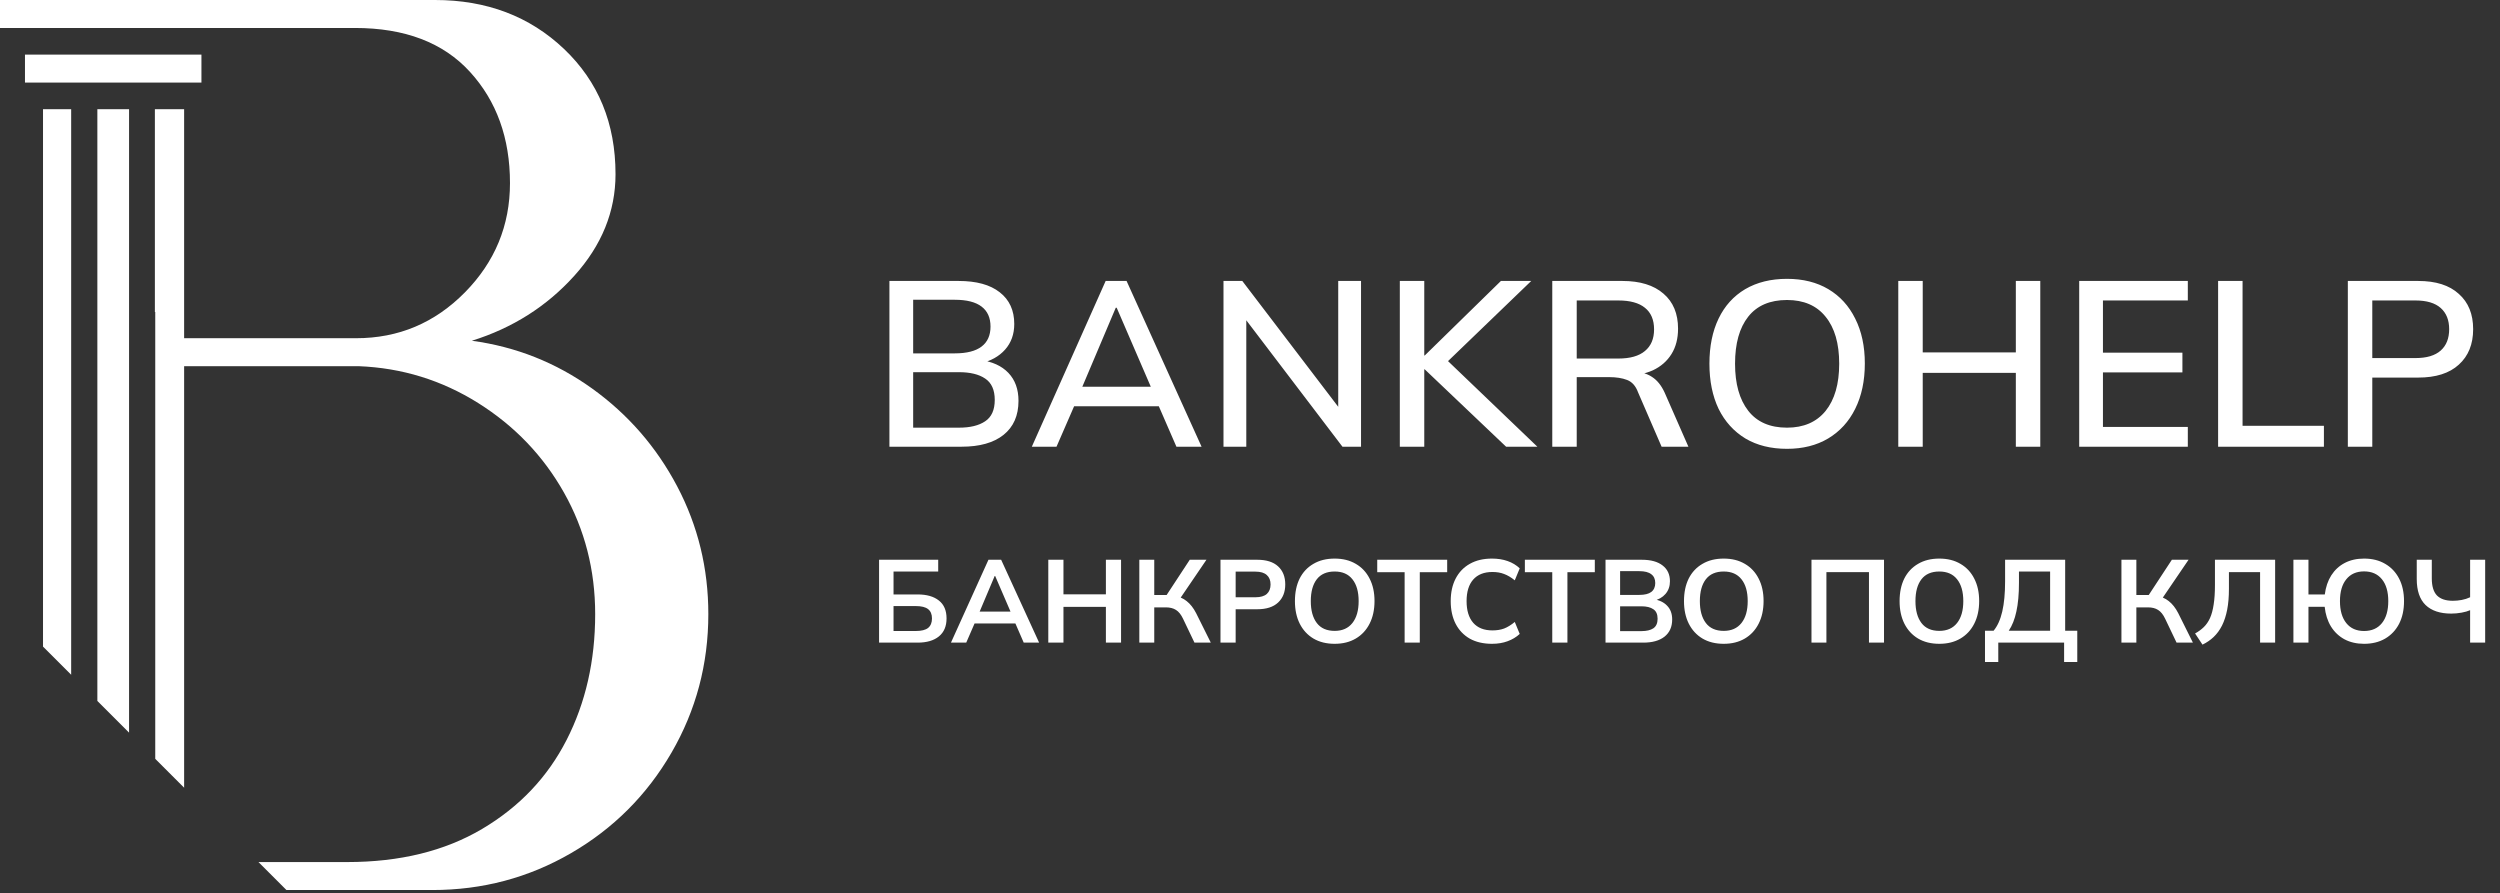
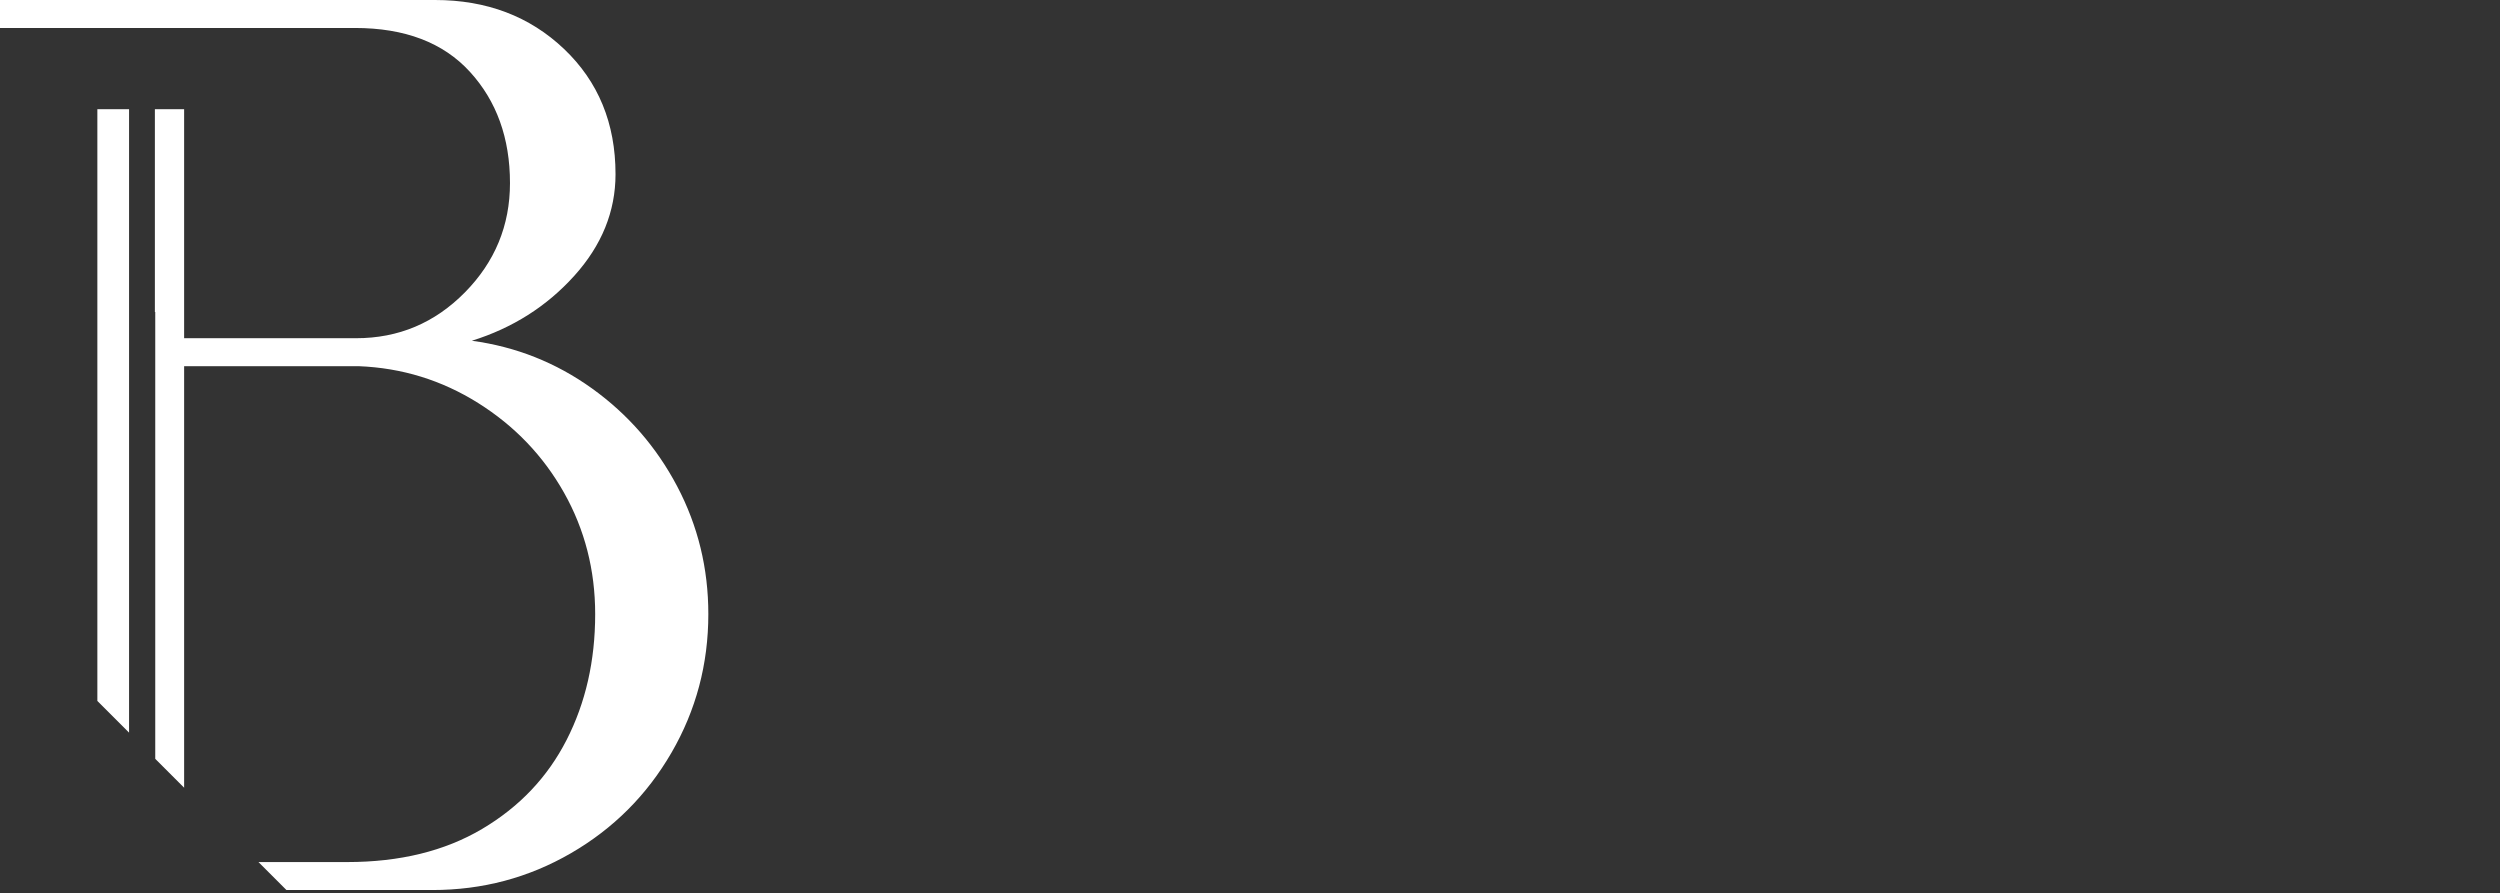
<svg xmlns="http://www.w3.org/2000/svg" width="319" height="114" viewBox="0 0 319 114" fill="none">
  <rect x="0" y="0" width="319" height="114" fill="#333333" stroke="none" />
-   <path d="M113.49 57V35.85H122.31C124.59 35.85 126.34 36.33 127.56 37.29C128.8 38.25 129.42 39.6 129.42 41.34C129.42 42.64 129.03 43.73 128.25 44.61C127.47 45.49 126.4 46.08 125.04 46.38V45.93C126.6 46.13 127.81 46.68 128.67 47.58C129.53 48.48 129.96 49.67 129.96 51.15C129.96 53.03 129.32 54.48 128.04 55.5C126.78 56.5 125 57 122.7 57H113.49ZM116.52 54.57H122.37C123.79 54.57 124.9 54.3 125.7 53.76C126.52 53.22 126.93 52.31 126.93 51.03C126.93 49.75 126.52 48.84 125.7 48.3C124.9 47.76 123.79 47.49 122.37 47.49H116.52V54.57ZM116.52 45.09H121.83C123.35 45.09 124.49 44.8 125.25 44.22C126.01 43.64 126.39 42.79 126.39 41.67C126.39 40.55 126.01 39.7 125.25 39.12C124.49 38.54 123.35 38.25 121.83 38.25H116.52V45.09ZM131.661 57L141.081 35.85H143.751L153.321 57H150.111L147.501 51L148.821 51.84H136.011L137.421 51L134.811 57H131.661ZM142.371 39.27L137.811 50.04L137.091 49.35H147.741L147.141 50.04L142.491 39.27H142.371ZM156.117 57V35.85H158.517L171.507 52.89H170.757V35.85H173.667V57H171.297L158.337 39.96H159.027V57H156.117ZM178.617 57V35.85H181.737V45.36H181.797L191.517 35.85H195.387L183.987 46.83L184.017 45.36L196.167 57H192.177L181.797 47.13H181.737V57H178.617ZM198.07 57V35.85H207.01C209.27 35.85 211.02 36.39 212.26 37.47C213.5 38.53 214.12 40.02 214.12 41.94C214.12 43.2 213.84 44.28 213.28 45.18C212.72 46.08 211.93 46.77 210.91 47.25C209.89 47.71 208.69 47.94 207.31 47.94L207.79 47.46H208.6C209.42 47.46 210.15 47.67 210.79 48.09C211.45 48.51 211.99 49.18 212.41 50.1L215.44 57H212.02L209.02 50.07C208.72 49.25 208.25 48.72 207.61 48.48C206.99 48.24 206.22 48.12 205.3 48.12H201.19V57H198.07ZM201.19 45.75H206.5C208 45.75 209.13 45.43 209.89 44.79C210.67 44.15 211.06 43.23 211.06 42.03C211.06 40.81 210.67 39.89 209.89 39.27C209.13 38.65 208 38.34 206.5 38.34H201.19V45.75ZM218.122 46.41C218.122 44.19 218.512 42.27 219.292 40.65C220.072 39.03 221.202 37.78 222.682 36.9C224.182 36.02 225.962 35.58 228.022 35.58C230.062 35.58 231.822 36.02 233.302 36.9C234.782 37.78 235.922 39.03 236.722 40.65C237.542 42.27 237.952 44.18 237.952 46.38C237.952 48.6 237.542 50.53 236.722 52.17C235.922 53.79 234.772 55.05 233.272 55.95C231.792 56.83 230.042 57.27 228.022 57.27C225.962 57.27 224.192 56.83 222.712 55.95C221.232 55.05 220.092 53.79 219.292 52.17C218.512 50.53 218.122 48.61 218.122 46.41ZM221.392 46.41C221.392 48.97 221.952 50.97 223.072 52.41C224.192 53.85 225.842 54.57 228.022 54.57C230.142 54.57 231.782 53.86 232.942 52.44C234.102 51 234.682 48.99 234.682 46.41C234.682 43.83 234.102 41.83 232.942 40.41C231.802 38.99 230.162 38.28 228.022 38.28C225.842 38.28 224.192 38.99 223.072 40.41C221.952 41.83 221.392 43.83 221.392 46.41ZM242.22 57V35.85H245.34V44.97H257.22V35.85H260.34V57H257.22V47.58H245.34V57H242.22ZM265.306 57V35.85H279.166V38.34H268.336V45H278.476V47.52H268.336V54.48H279.166V57H265.306ZM283.031 57V35.85H286.151V54.33H296.531V57H283.031ZM299.584 57V35.85H308.554C310.814 35.85 312.544 36.4 313.744 37.5C314.964 38.58 315.574 40.08 315.574 42C315.574 43.92 314.964 45.43 313.744 46.53C312.544 47.63 310.814 48.18 308.554 48.18H302.704V57H299.584ZM302.704 45.69H308.224C309.644 45.69 310.714 45.37 311.434 44.73C312.154 44.09 312.514 43.18 312.514 42C312.514 40.84 312.154 39.94 311.434 39.3C310.714 38.66 309.644 38.34 308.224 38.34H302.704V45.69Z" fill="white" />
-   <path d="M112.17 82V71.425H119.715V72.925H114.015V75.85H117.09C118.25 75.85 119.155 76.11 119.805 76.63C120.455 77.14 120.78 77.9 120.78 78.91C120.78 79.91 120.455 80.675 119.805 81.205C119.155 81.735 118.25 82 117.09 82H112.17ZM114.015 80.515H116.865C117.575 80.515 118.095 80.385 118.425 80.125C118.755 79.855 118.92 79.45 118.92 78.91C118.92 78.38 118.755 77.985 118.425 77.725C118.095 77.465 117.575 77.335 116.865 77.335H114.015V80.515ZM121.342 82L126.127 71.425H127.747L132.592 82H130.627L129.337 79.03L130.117 79.555H123.772L124.582 79.03L123.292 82H121.342ZM126.922 73.495L124.807 78.505L124.417 78.04H129.457L129.142 78.505L126.982 73.495H126.922ZM133.762 82V71.425H135.697V75.835H141.112V71.425H143.047V82H141.112V77.44H135.697V82H133.762ZM145.378 82V71.425H147.283V75.925H149.083L148.693 76.18L151.813 71.425H153.943L150.463 76.54L149.728 76C150.408 76.1 150.973 76.335 151.423 76.705C151.883 77.065 152.283 77.575 152.623 78.235L154.498 82H152.413L150.958 78.955C150.708 78.425 150.408 78.05 150.058 77.83C149.718 77.61 149.283 77.5 148.753 77.5H147.283V82H145.378ZM155.734 82V71.425H160.429C161.589 71.425 162.474 71.705 163.084 72.265C163.694 72.825 163.999 73.595 163.999 74.575C163.999 75.545 163.694 76.315 163.084 76.885C162.474 77.455 161.589 77.74 160.429 77.74H157.669V82H155.734ZM157.669 76.21H160.204C160.844 76.21 161.324 76.07 161.644 75.79C161.964 75.5 162.124 75.095 162.124 74.575C162.124 74.055 161.964 73.655 161.644 73.375C161.324 73.085 160.844 72.94 160.204 72.94H157.669V76.21ZM165.233 76.705C165.233 75.595 165.433 74.635 165.833 73.825C166.243 73.015 166.828 72.39 167.588 71.95C168.348 71.5 169.253 71.275 170.303 71.275C171.343 71.275 172.243 71.5 173.003 71.95C173.763 72.39 174.348 73.015 174.758 73.825C175.178 74.635 175.388 75.59 175.388 76.69C175.388 77.8 175.178 78.765 174.758 79.585C174.348 80.395 173.763 81.025 173.003 81.475C172.243 81.925 171.343 82.15 170.303 82.15C169.253 82.15 168.348 81.925 167.588 81.475C166.838 81.025 166.258 80.395 165.848 79.585C165.438 78.765 165.233 77.805 165.233 76.705ZM167.258 76.705C167.258 77.895 167.513 78.825 168.023 79.495C168.533 80.165 169.293 80.5 170.303 80.5C171.283 80.5 172.038 80.165 172.568 79.495C173.098 78.825 173.363 77.895 173.363 76.705C173.363 75.505 173.098 74.575 172.568 73.915C172.048 73.255 171.293 72.925 170.303 72.925C169.293 72.925 168.533 73.255 168.023 73.915C167.513 74.575 167.258 75.505 167.258 76.705ZM179.23 82V73.015H175.735V71.425H184.66V73.015H181.165V82H179.23ZM190.376 82.15C189.276 82.15 188.331 81.93 187.541 81.49C186.761 81.04 186.161 80.41 185.741 79.6C185.321 78.78 185.111 77.815 185.111 76.705C185.111 75.595 185.321 74.635 185.741 73.825C186.161 73.015 186.761 72.39 187.541 71.95C188.331 71.5 189.276 71.275 190.376 71.275C191.116 71.275 191.781 71.38 192.371 71.59C192.971 71.8 193.486 72.11 193.916 72.52L193.286 74.05C192.816 73.67 192.361 73.4 191.921 73.24C191.491 73.07 190.996 72.985 190.436 72.985C189.366 72.985 188.546 73.31 187.976 73.96C187.416 74.6 187.136 75.515 187.136 76.705C187.136 77.895 187.416 78.815 187.976 79.465C188.546 80.115 189.366 80.44 190.436 80.44C190.996 80.44 191.491 80.36 191.921 80.2C192.361 80.03 192.816 79.75 193.286 79.36L193.916 80.89C193.486 81.29 192.971 81.6 192.371 81.82C191.781 82.04 191.116 82.15 190.376 82.15ZM198.068 82V73.015H194.573V71.425H203.498V73.015H200.003V82H198.068ZM204.865 82V71.425H209.5C210.65 71.425 211.535 71.67 212.155 72.16C212.775 72.64 213.085 73.31 213.085 74.17C213.085 74.81 212.895 75.35 212.515 75.79C212.135 76.23 211.61 76.525 210.94 76.675V76.45C211.71 76.56 212.305 76.84 212.725 77.29C213.155 77.73 213.37 78.315 213.37 79.045C213.37 79.985 213.045 80.715 212.395 81.235C211.745 81.745 210.84 82 209.68 82H204.865ZM206.725 80.53H209.455C210.105 80.53 210.61 80.41 210.97 80.17C211.33 79.92 211.51 79.515 211.51 78.955C211.51 78.385 211.33 77.98 210.97 77.74C210.61 77.49 210.105 77.365 209.455 77.365H206.725V80.53ZM206.725 75.91H209.17C209.86 75.91 210.37 75.785 210.7 75.535C211.04 75.275 211.21 74.895 211.21 74.395C211.21 73.895 211.04 73.52 210.7 73.27C210.37 73.01 209.86 72.88 209.17 72.88H206.725V75.91ZM214.877 76.705C214.877 75.595 215.077 74.635 215.477 73.825C215.887 73.015 216.472 72.39 217.232 71.95C217.992 71.5 218.897 71.275 219.947 71.275C220.987 71.275 221.887 71.5 222.647 71.95C223.407 72.39 223.992 73.015 224.402 73.825C224.822 74.635 225.032 75.59 225.032 76.69C225.032 77.8 224.822 78.765 224.402 79.585C223.992 80.395 223.407 81.025 222.647 81.475C221.887 81.925 220.987 82.15 219.947 82.15C218.897 82.15 217.992 81.925 217.232 81.475C216.482 81.025 215.902 80.395 215.492 79.585C215.082 78.765 214.877 77.805 214.877 76.705ZM216.902 76.705C216.902 77.895 217.157 78.825 217.667 79.495C218.177 80.165 218.937 80.5 219.947 80.5C220.927 80.5 221.682 80.165 222.212 79.495C222.742 78.825 223.007 77.895 223.007 76.705C223.007 75.505 222.742 74.575 222.212 73.915C221.692 73.255 220.937 72.925 219.947 72.925C218.937 72.925 218.177 73.255 217.667 73.915C217.157 74.575 216.902 75.505 216.902 76.705ZM231.145 82V71.425H240.4V82H238.48V73H233.05V82H231.145ZM242.387 76.705C242.387 75.595 242.587 74.635 242.987 73.825C243.397 73.015 243.982 72.39 244.742 71.95C245.502 71.5 246.407 71.275 247.457 71.275C248.497 71.275 249.397 71.5 250.157 71.95C250.917 72.39 251.502 73.015 251.912 73.825C252.332 74.635 252.542 75.59 252.542 76.69C252.542 77.8 252.332 78.765 251.912 79.585C251.502 80.395 250.917 81.025 250.157 81.475C249.397 81.925 248.497 82.15 247.457 82.15C246.407 82.15 245.502 81.925 244.742 81.475C243.992 81.025 243.412 80.395 243.002 79.585C242.592 78.765 242.387 77.805 242.387 76.705ZM244.412 76.705C244.412 77.895 244.667 78.825 245.177 79.495C245.687 80.165 246.447 80.5 247.457 80.5C248.437 80.5 249.192 80.165 249.722 79.495C250.252 78.825 250.517 77.895 250.517 76.705C250.517 75.505 250.252 74.575 249.722 73.915C249.202 73.255 248.447 72.925 247.457 72.925C246.447 72.925 245.687 73.255 245.177 73.915C244.667 74.575 244.412 75.505 244.412 76.705ZM253.285 84.475V80.485H254.38C254.88 79.885 255.25 79.065 255.49 78.025C255.73 76.985 255.85 75.705 255.85 74.185V71.425H263.515V80.485H265.06V84.475H263.38V82H254.98V84.475H253.285ZM256.315 80.485H261.595V72.925H257.62V74.365C257.62 75.815 257.51 77.035 257.29 78.025C257.08 79.015 256.755 79.835 256.315 80.485ZM270.695 82V71.425H272.6V75.925H274.4L274.01 76.18L277.13 71.425H279.26L275.78 76.54L275.045 76C275.725 76.1 276.29 76.335 276.74 76.705C277.2 77.065 277.6 77.575 277.94 78.235L279.815 82H277.73L276.275 78.955C276.025 78.425 275.725 78.05 275.375 77.83C275.035 77.61 274.6 77.5 274.07 77.5H272.6V82H270.695ZM281.037 82.255L280.092 80.83C280.512 80.6 280.882 80.33 281.202 80.02C281.522 79.71 281.787 79.325 281.997 78.865C282.207 78.395 282.362 77.82 282.462 77.14C282.572 76.45 282.627 75.62 282.627 74.65V71.425H290.307V82H288.387V73H284.412V75.13C284.412 76.14 284.337 77.03 284.187 77.8C284.037 78.57 283.817 79.245 283.527 79.825C283.237 80.395 282.882 80.88 282.462 81.28C282.052 81.67 281.577 81.995 281.037 82.255ZM301.654 82.15C300.714 82.15 299.884 81.96 299.164 81.58C298.444 81.19 297.864 80.64 297.424 79.93C296.994 79.22 296.729 78.385 296.629 77.425H294.559V82H292.639V71.425H294.559V75.85H296.644C296.764 74.91 297.039 74.1 297.469 73.42C297.909 72.73 298.484 72.2 299.194 71.83C299.904 71.46 300.724 71.275 301.654 71.275C302.694 71.275 303.594 71.5 304.354 71.95C305.114 72.39 305.704 73.015 306.124 73.825C306.544 74.635 306.754 75.595 306.754 76.705C306.754 77.815 306.544 78.78 306.124 79.6C305.704 80.41 305.109 81.04 304.339 81.49C303.579 81.93 302.684 82.15 301.654 82.15ZM301.654 80.515C302.634 80.515 303.394 80.18 303.934 79.51C304.474 78.84 304.744 77.905 304.744 76.705C304.744 75.505 304.474 74.575 303.934 73.915C303.394 73.245 302.634 72.91 301.654 72.91C300.684 72.91 299.929 73.245 299.389 73.915C298.849 74.575 298.579 75.505 298.579 76.705C298.579 77.905 298.849 78.84 299.389 79.51C299.929 80.18 300.684 80.515 301.654 80.515ZM315.187 82V77.86C314.897 77.99 314.532 78.095 314.092 78.175C313.652 78.255 313.212 78.295 312.772 78.295C311.352 78.295 310.262 77.93 309.502 77.2C308.752 76.47 308.377 75.365 308.377 73.885V71.425H310.297V73.795C310.297 74.795 310.517 75.525 310.957 75.985C311.407 76.435 312.082 76.66 312.982 76.66C313.362 76.66 313.737 76.625 314.107 76.555C314.487 76.485 314.847 76.37 315.187 76.21V71.425H317.107V82H315.187Z" fill="white" />
-   <path d="M16.069 10.537H25.704V6.968H16.069H14.049H12.216H11.967H10.247H9.998H8.166H7.09H6.256H6.196H3.187V8.326V10.537H4.749H7.09H8.166H9.998H12.216H14.049H16.069Z" fill="white" />
  <path d="M12.423 13.936V39.807V89.442L16.468 93.486V39.807V29.44V13.936H16.421H12.423Z" fill="white" />
-   <path d="M5.489 13.936V39.807V82.508L9.081 86.099V39.807V32.871V29.44V13.936H9.034H5.489Z" fill="white" />
  <path d="M86.409 62.057C83.757 57.027 80.135 52.865 75.539 49.564C70.941 46.266 65.83 44.239 60.208 43.48C65.399 41.858 69.752 39.1 73.268 35.206C76.781 31.312 78.541 26.988 78.541 22.227C78.541 15.737 76.35 10.411 71.97 6.246C67.59 2.084 62.099 0 55.503 0H41.068H23.495H19.81H16.468H16.014H12.877H12.423H9.081H7.119H5.598H5.489H0V1.358V3.569H2.85H7.119H9.081H12.423H16.468H19.81H23.495H41.068H45.281C51.662 3.569 56.557 5.435 59.964 9.167C63.371 12.898 65.074 17.631 65.074 23.362C65.074 28.773 63.153 33.422 59.315 37.315C55.474 41.209 50.851 43.156 45.443 43.156H38.42H34.693H23.494V39.807V29.44V17.619V13.936H23.448H19.81H19.763V39.807H19.81V43.156V46.725V96.829L23.495 100.513V46.725H34.694H38.42H45.768C51.285 46.943 56.367 48.51 61.019 51.43C65.668 54.35 69.318 58.163 71.97 62.868C74.618 67.573 75.945 72.739 75.945 78.362C75.945 84.312 74.728 89.665 72.294 94.424C69.861 99.184 66.263 102.969 61.505 105.781C56.744 108.595 51.013 109.999 44.308 109.999H32.98L36.549 113.568H55.178C61.558 113.568 67.452 112.001 72.862 108.863C78.269 105.727 82.541 101.456 85.679 96.046C88.815 90.639 90.383 84.745 90.383 78.362C90.384 72.521 89.058 67.086 86.409 62.057Z" fill="white" />
</svg>